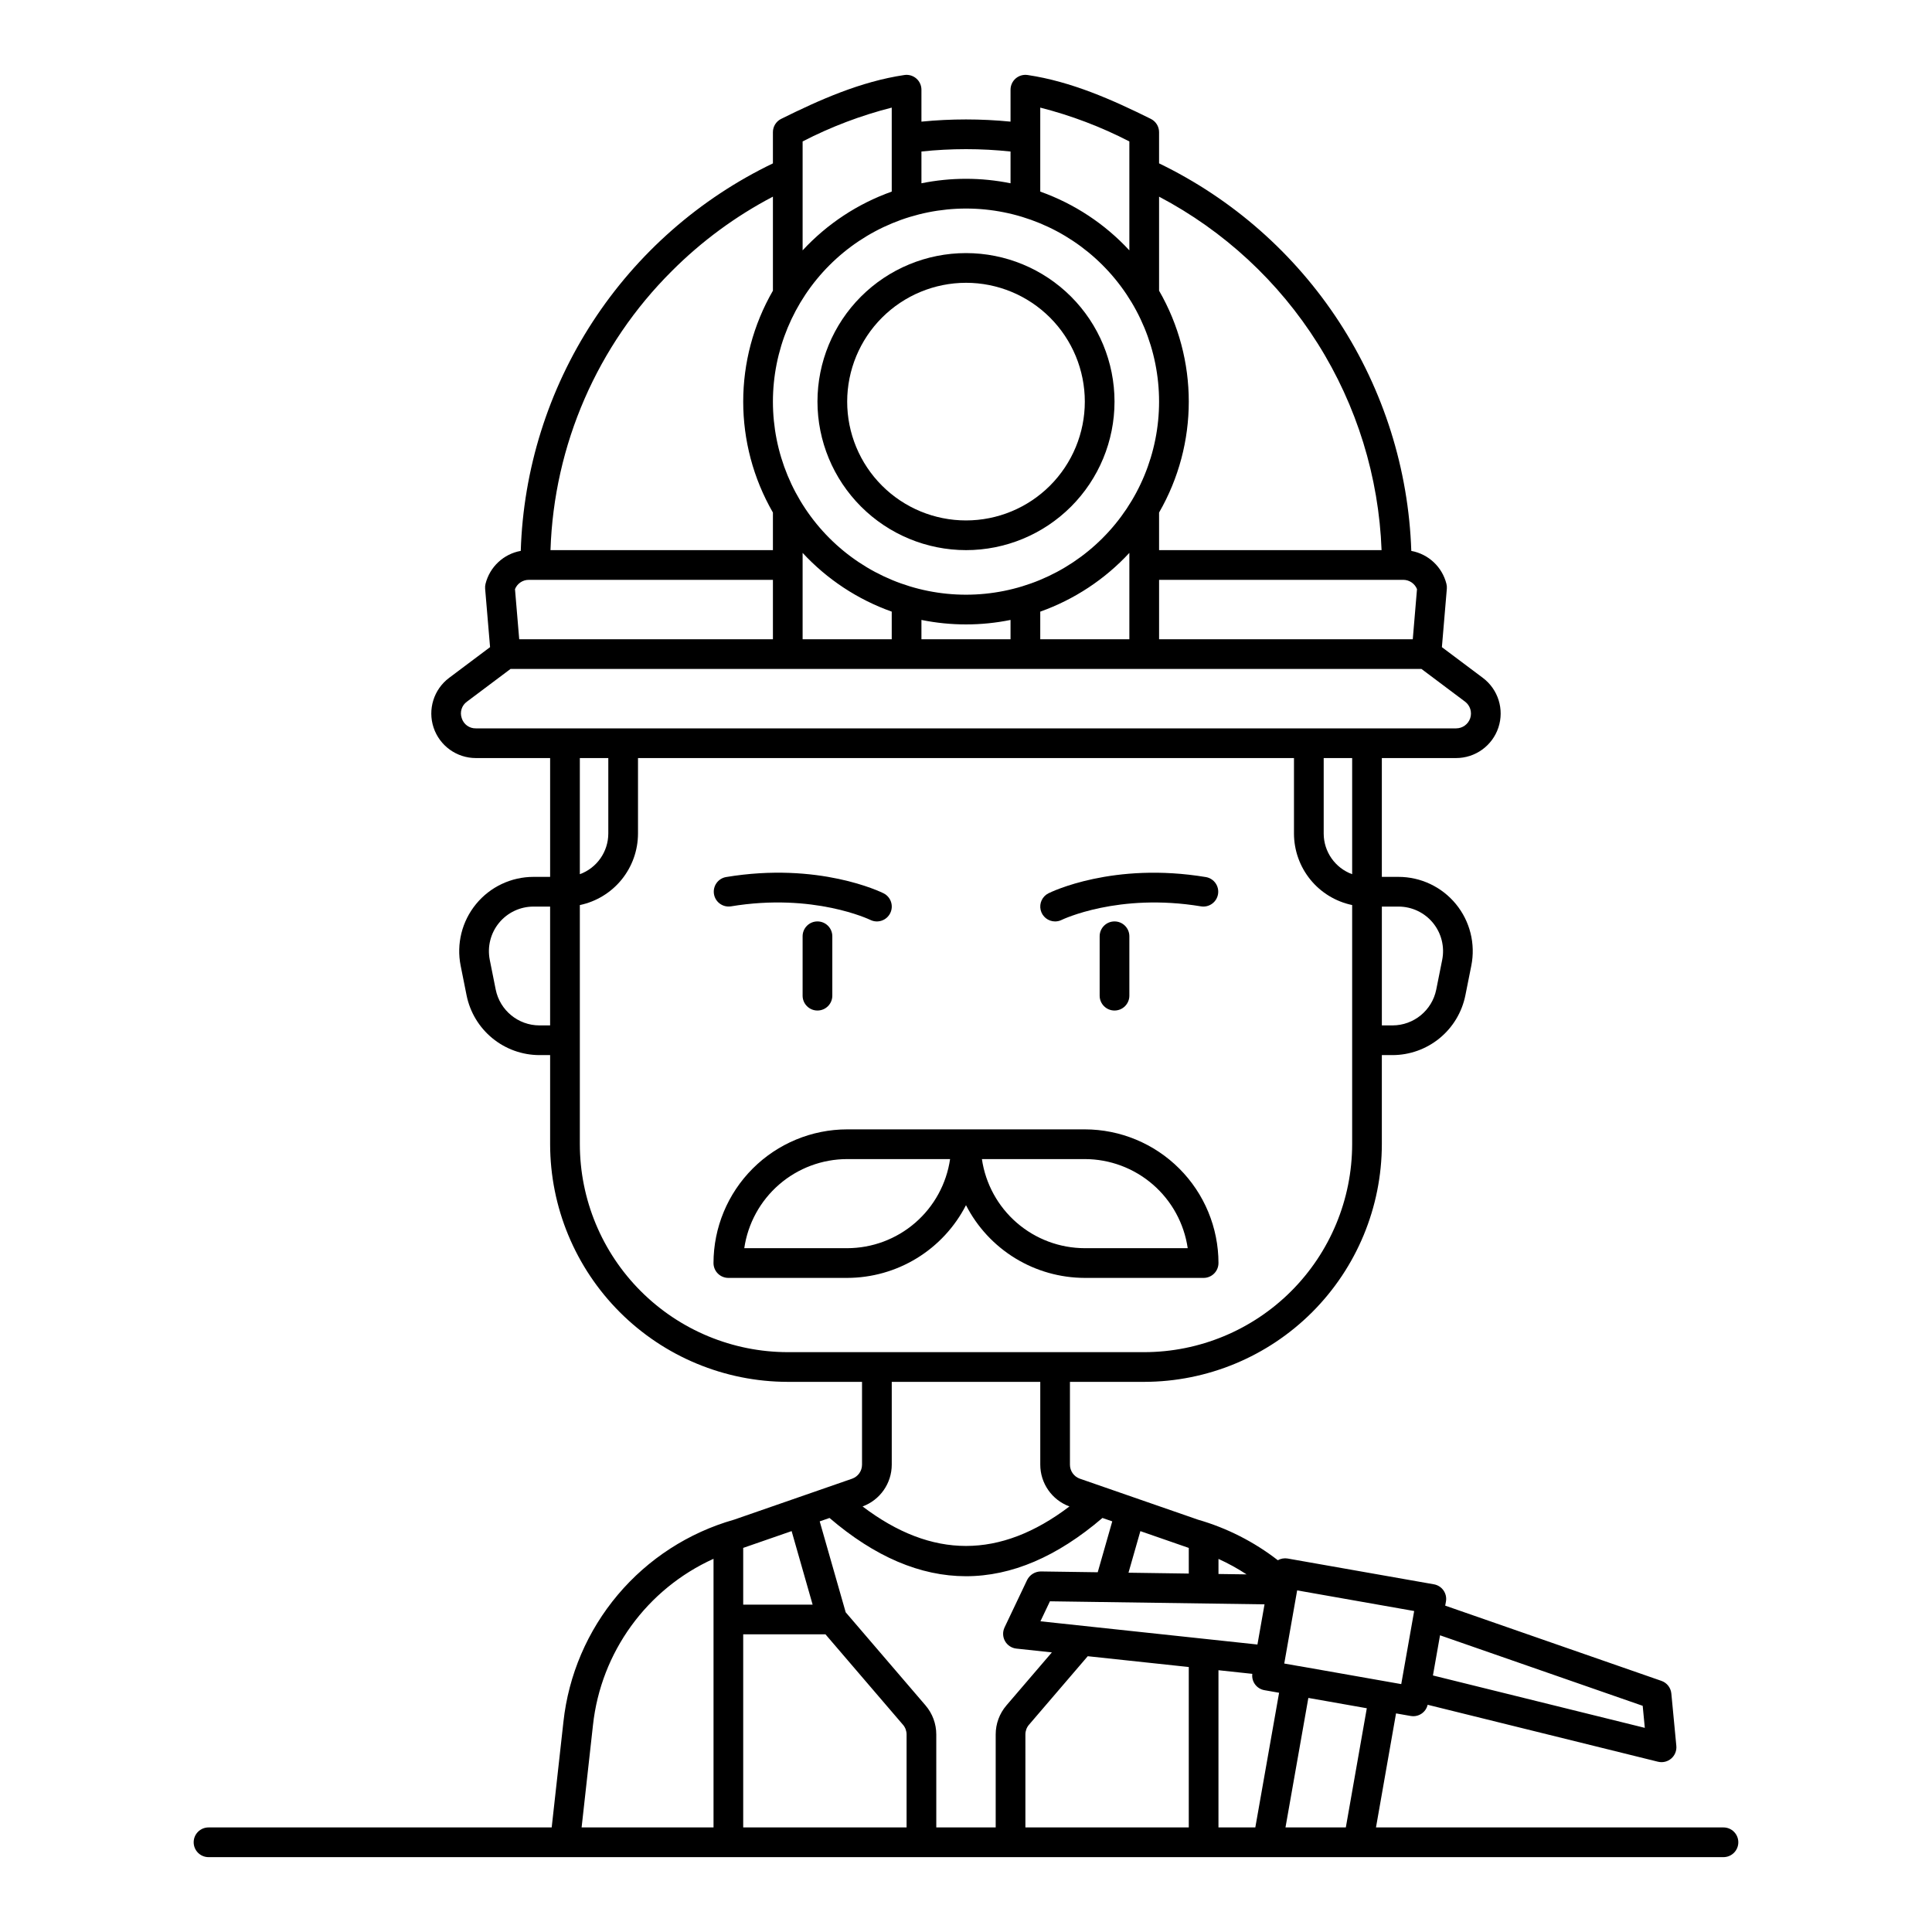
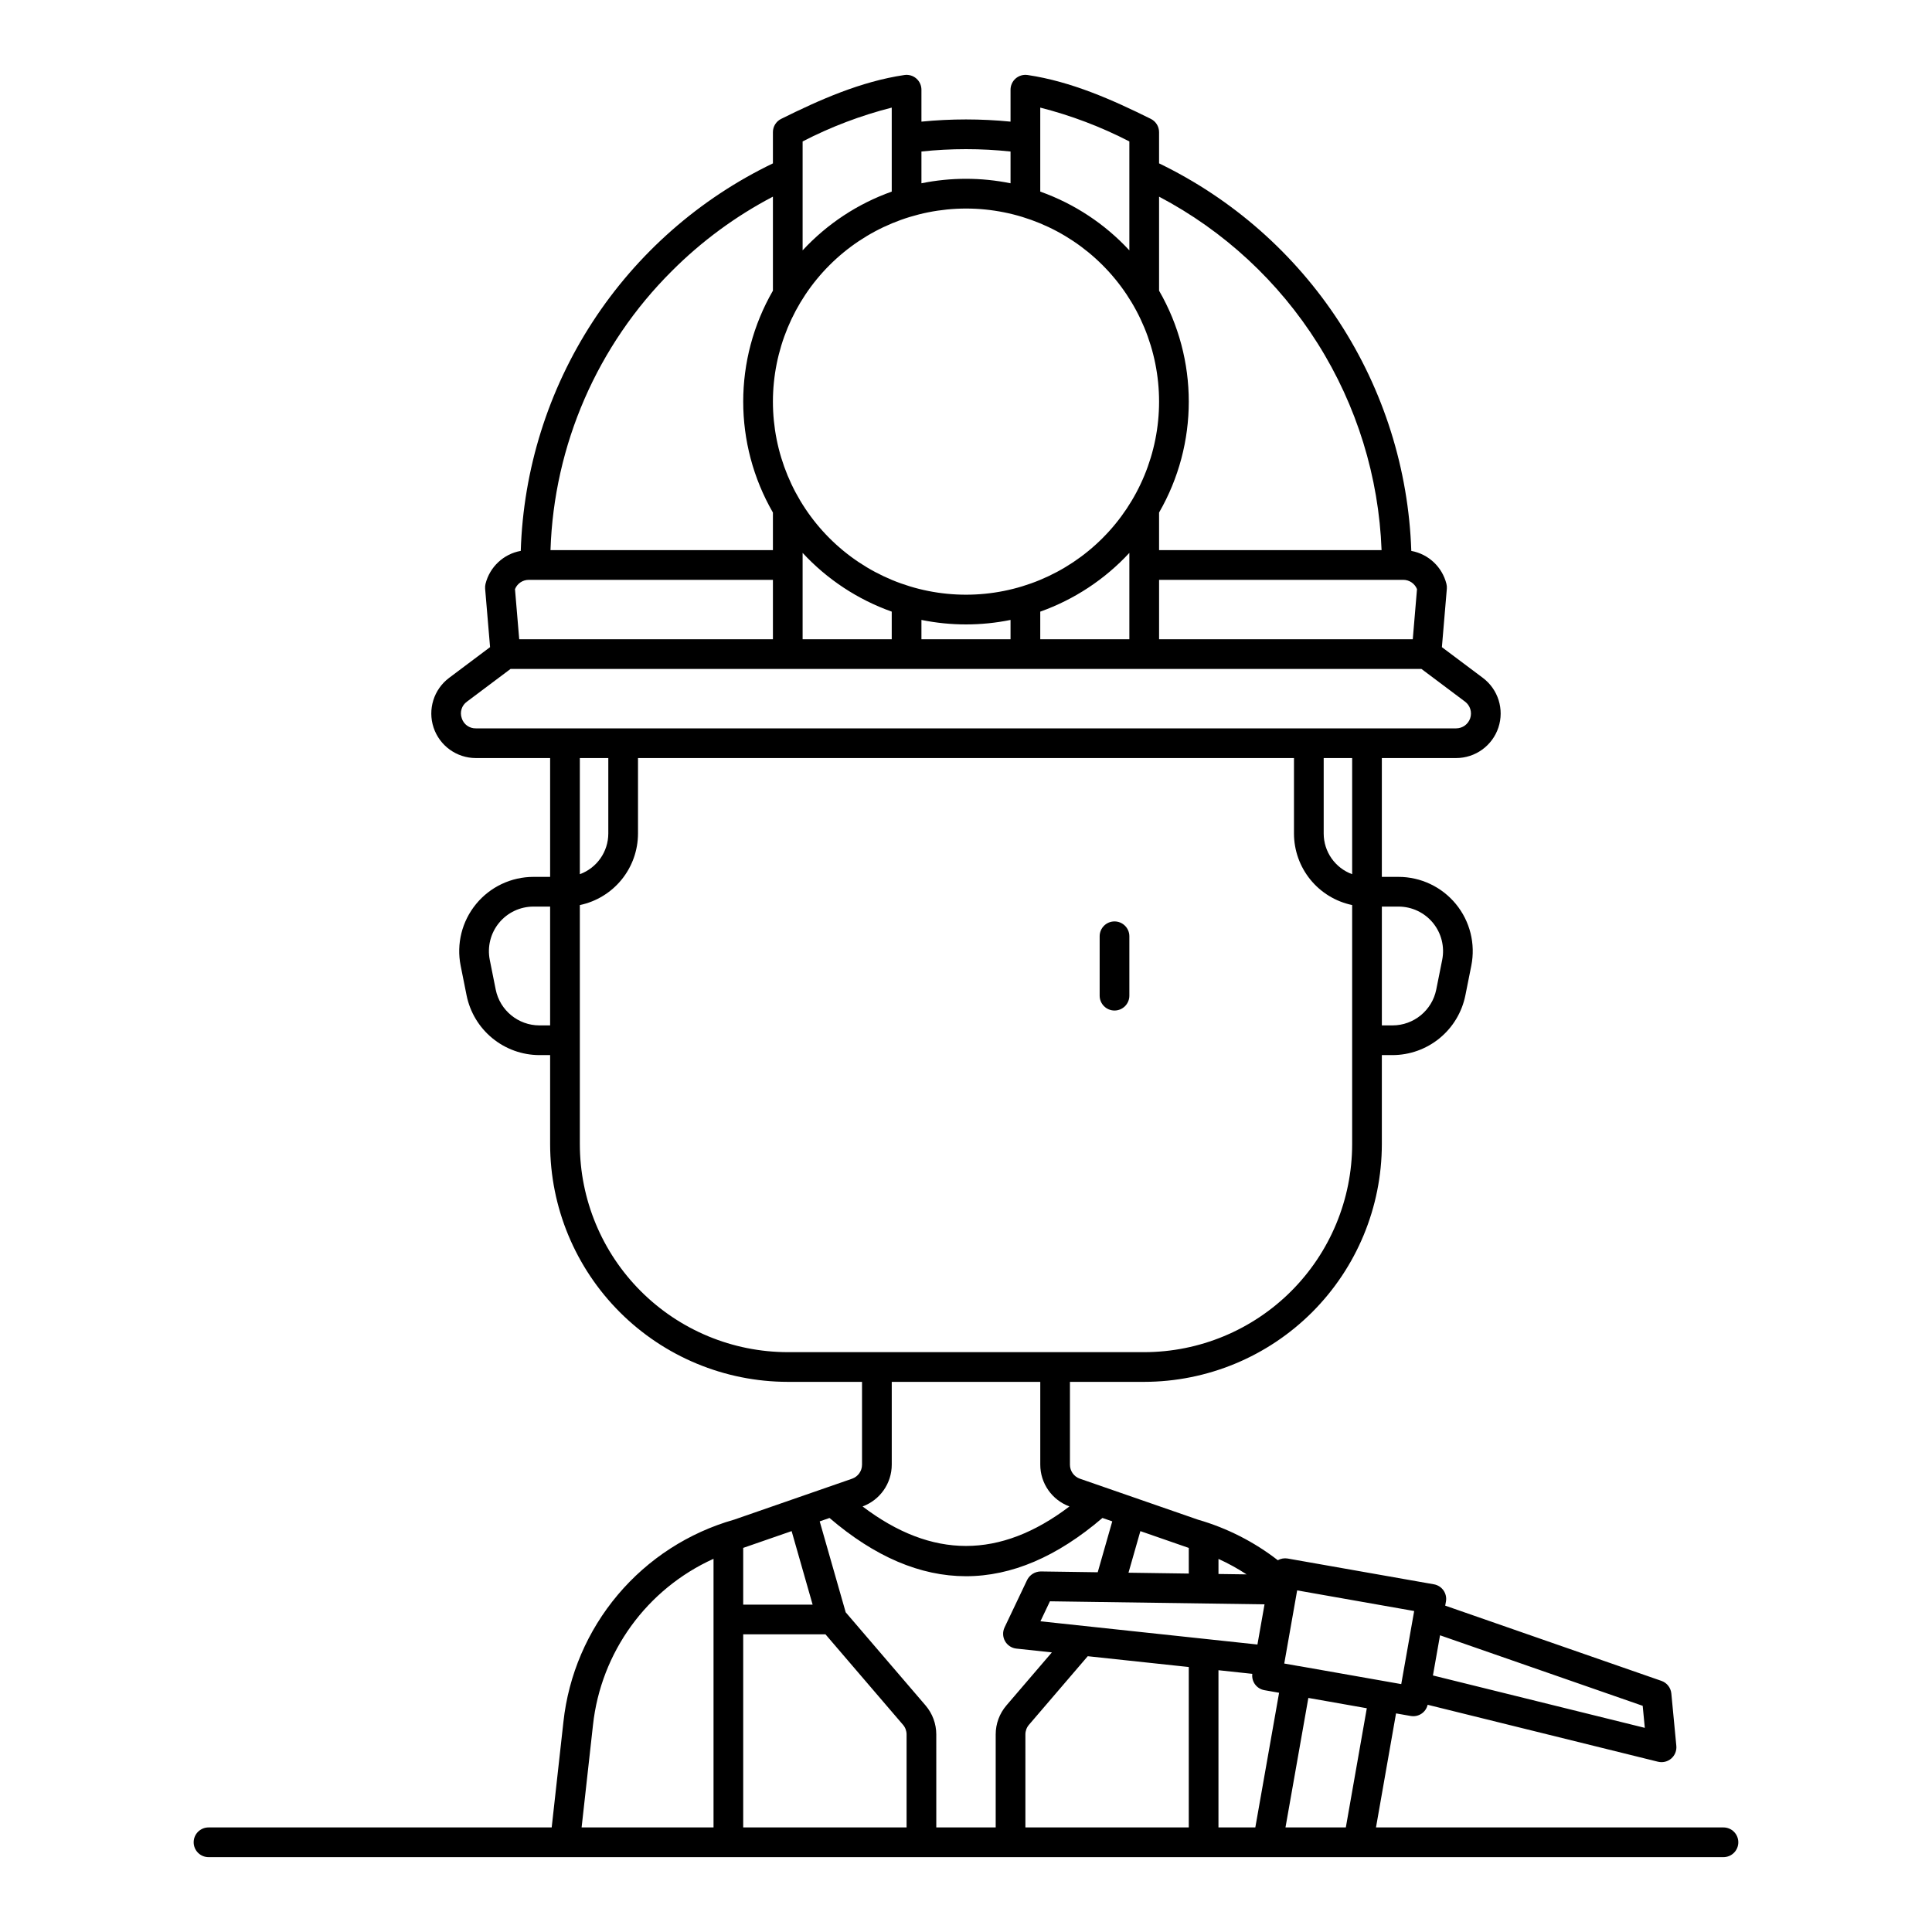
<svg xmlns="http://www.w3.org/2000/svg" fill="#000000" width="800px" height="800px" version="1.1" viewBox="144 144 512 512">
  <g>
    <path d="m600.73 628.29h-92.078l5.312-30.223 3.879 0.684 0.004-0.004c2.051 0.371 4.027-0.938 4.496-2.965l61.039 15.094v-0.004c1.238 0.309 2.547-0.004 3.516-0.84 0.965-0.832 1.469-2.082 1.348-3.352l-1.324-13.883c-0.145-1.535-1.172-2.84-2.625-3.348l-57.301-19.938 0.195-1.098v0.004c0.379-2.141-1.051-4.18-3.191-4.559l-38.77-6.836c-0.891-0.148-1.805 0.012-2.59 0.457-6.305-4.891-13.48-8.535-21.145-10.746-1.605-0.559-21.566-7.477-31.324-10.867v0.004c-1.578-0.559-2.629-2.051-2.625-3.723v-21.941h19.68c16.695-0.02 32.703-6.66 44.512-18.465 11.805-11.809 18.445-27.816 18.465-44.512v-23.617h2.836c4.547-0.008 8.949-1.59 12.465-4.469 3.519-2.883 5.93-6.891 6.832-11.348l1.574-7.871v-0.004c1.16-5.781-0.34-11.777-4.078-16.336-3.738-4.559-9.324-7.203-15.219-7.203h-4.41v-31.488h19.68c5.082 0 9.594-3.254 11.203-8.074 1.605-4.82-0.051-10.133-4.117-13.18l-10.852-8.137 1.309-15.48c0.035-0.434 0-0.867-0.105-1.289-1.121-4.488-4.762-7.906-9.312-8.738-0.719-21.586-7.328-42.566-19.109-60.668s-28.289-32.637-47.734-42.035v-8.266c0-1.492-0.848-2.859-2.184-3.523-10.105-5.023-21.059-9.906-32.668-11.629v0.004c-1.133-0.168-2.281 0.168-3.148 0.914-0.863 0.75-1.363 1.836-1.363 2.981v8.461c-7.852-0.777-15.762-0.777-23.613 0v-8.461c0-1.145-0.5-2.234-1.367-2.981-0.863-0.746-2.016-1.082-3.144-0.914-11.609 1.719-22.559 6.606-32.668 11.629h-0.004c-1.336 0.664-2.18 2.031-2.176 3.523v8.266c-19.469 9.363-35.996 23.891-47.777 41.996-11.781 18.109-18.371 39.102-19.047 60.695-4.562 0.82-8.219 4.246-9.34 8.746-0.105 0.422-0.137 0.855-0.102 1.285l1.309 15.48-10.852 8.141c-4.062 3.047-5.723 8.359-4.117 13.18 1.609 4.82 6.121 8.074 11.203 8.074h19.68v31.488h-4.41c-5.898 0-11.484 2.644-15.219 7.203-3.738 4.559-5.238 10.555-4.082 16.336l1.574 7.871c0.902 4.457 3.316 8.469 6.832 11.348 3.519 2.883 7.922 4.465 12.469 4.473h2.836v23.617c0.02 16.695 6.66 32.703 18.469 44.512 11.805 11.805 27.812 18.445 44.508 18.465h19.68v21.949c0 1.676-1.055 3.164-2.637 3.719l-31.312 10.867v-0.004c-12.004 3.422-22.719 10.348-30.766 19.891-8.047 9.543-13.07 21.27-14.418 33.68l-3.109 27.98h-90.941c-2.172 0-3.938 1.762-3.938 3.934 0 2.176 1.766 3.938 3.938 3.938h401.47c2.176 0 3.938-1.762 3.938-3.938 0-2.172-1.762-3.934-3.938-3.934zm-94.512-31.586-5.559 31.586h-15.992l6.059-34.32 5.641 0.992zm-39.312 31.586v-41.664l8.969 0.961c-0.258 2.066 1.156 3.973 3.211 4.328l3.887 0.684-6.301 35.691zm-107.55-59.039-18.398-0.004v-15.039l12.832-4.449zm-18.398 7.867h21.805l20.543 23.969h0.004c0.609 0.715 0.945 1.621 0.945 2.559v24.645h-43.297zm48.328 18.844-21.168-24.688-6.887-24.094 2.602-0.902c12.004 10.285 24.059 15.434 36.164 15.438 12.082 0 24.137-5.148 36.164-15.441l2.602 0.902-3.852 13.488-15.086-0.215h-0.008c-1.527 0.02-2.918 0.883-3.609 2.246l-5.992 12.594h0.004c-0.547 1.152-0.504 2.5 0.117 3.613 0.625 1.113 1.75 1.859 3.016 1.992l9.406 1.008-12.055 14.062h0.004c-1.836 2.141-2.84 4.863-2.836 7.684v24.641h-15.742l-0.004-24.645c0-2.816-1.008-5.543-2.84-7.684zm77.625-38.832c2.586 1.172 5.074 2.543 7.449 4.098l-7.449-0.105zm12.203 12.039-1.879 10.645-57.508-6.156 2.519-5.297zm-63.371 34.48c-0.004-0.938 0.332-1.848 0.941-2.559l15.582-18.176 26.773 2.863v42.512h-43.297zm163.59-7.59 0.559 5.84-56.148-13.883 1.879-10.645zm-63.988-5.754-15.941-2.812-11.176-1.969h-0.07l-3.816-0.672 3.418-19.383 31.012 5.469zm-56.305-36.09v6.797l-15.977-0.227 3.148-11.02 12.82 4.449zm55.578-169.96c3.539 0 6.891 1.586 9.133 4.32 2.242 2.738 3.141 6.336 2.445 9.805l-1.574 7.871c-1.113 5.512-5.953 9.48-11.578 9.492h-2.836v-31.488zm-12.281-8.582c-4.523-1.652-7.535-5.953-7.543-10.77v-20.008h7.543zm17.184-75.547-1.121 13.281h-67.23v-15.742h64.703-0.004c1.605-0.004 3.051 0.973 3.652 2.461zm-131.33 13.281v-5.117c7.793 1.586 15.824 1.586 23.613 0v5.117zm11.809-114.14c13.57 0 26.582 5.391 36.18 14.988 9.598 9.594 14.988 22.609 14.988 36.18 0 13.57-5.391 26.586-14.988 36.184-9.598 9.594-22.609 14.984-36.18 14.984s-26.586-5.391-36.184-14.984c-9.594-9.598-14.984-22.613-14.984-36.184 0.012-13.566 5.41-26.57 15-36.164 9.594-9.594 22.602-14.988 36.168-15.004zm-43.297 91.254c6.496 7.019 14.602 12.363 23.617 15.57v7.32h-23.617zm62.977 15.57c9.012-3.207 17.117-8.551 23.613-15.57v22.891h-23.613zm90.453-16.297h-58.965v-9.965c10.496-18.191 10.496-40.598 0-58.793v-24.918c17.191 9.055 31.695 22.484 42.047 38.93 10.355 16.445 16.188 35.328 16.918 54.746zm-66.84-108.31v28.867c-6.496-7.023-14.602-12.367-23.613-15.574v-22.258c8.188 2.082 16.109 5.09 23.613 8.965zm-31.488 2.676v8.414c-7.789-1.582-15.82-1.582-23.613 0v-8.422c7.848-0.832 15.766-0.832 23.613 0.004zm-31.484-11.641v22.258c-9.016 3.207-17.121 8.551-23.617 15.574v-28.867c7.504-3.875 15.43-6.883 23.617-8.965zm-58.242 43.277c7.867-7.879 16.887-14.516 26.754-19.68v24.922c-10.496 18.191-10.496 40.602 0 58.793v9.961h-58.945c0.902-27.867 12.418-54.336 32.191-73.996zm-37.949 81.871h64.703v15.742h-67.234l-1.121-13.281c0.602-1.488 2.047-2.465 3.652-2.461zm-17.758 36.668c-0.574-1.609-0.012-3.402 1.379-4.394l11.543-8.66h241.41l11.547 8.66c1.355 1.016 1.906 2.785 1.371 4.394-0.535 1.605-2.039 2.691-3.734 2.691h-259.78c-1.707 0.039-3.234-1.059-3.738-2.691zm38.836 10.562v20.008c-0.012 4.816-3.023 9.117-7.543 10.77v-30.777zm-18.254 70.848c-5.625-0.012-10.465-3.981-11.582-9.492l-1.574-7.871c-0.691-3.469 0.207-7.066 2.449-9.805 2.242-2.734 5.594-4.32 9.133-4.32h4.41v31.488zm10.711 31.488v-63.379c4.352-0.91 8.258-3.289 11.066-6.742 2.805-3.449 4.34-7.758 4.348-12.207v-20.008h173.84v20.008c0.008 4.449 1.543 8.758 4.348 12.207 2.809 3.449 6.715 5.828 11.07 6.738v63.383c-0.016 14.609-5.828 28.617-16.16 38.945-10.328 10.332-24.336 16.145-38.945 16.16h-94.465c-14.609-0.016-28.617-5.828-38.945-16.16-10.332-10.328-16.141-24.336-16.156-38.945zm122.02 62.977v21.941c0.004 4.949 3.09 9.367 7.734 11.074-18.398 13.961-36.434 13.961-54.828 0 4.641-1.703 7.727-6.121 7.734-11.066v-21.949zm-118.54 90.973c2.098-19.312 14.25-36.078 31.949-44.082v71.191h-34.961z" />
-     <path d="m337.67 384.2c21.934-3.652 36.816 3.508 36.965 3.578 1.945 0.969 4.309 0.176 5.277-1.77 0.973-1.945 0.18-4.309-1.766-5.277-0.688-0.344-17.168-8.398-41.766-4.297h-0.004c-2.109 0.391-3.516 2.398-3.164 4.516 0.352 2.117 2.336 3.559 4.457 3.246z" />
-     <path d="m356.7 392.12v15.746c0 2.172 1.762 3.934 3.934 3.934 2.176 0 3.938-1.762 3.938-3.934v-15.746c0-2.172-1.762-3.934-3.938-3.934-2.172 0-3.934 1.762-3.934 3.934z" />
-     <path d="m423.62 388.19c0.605 0 1.199-0.141 1.738-0.41 0.148-0.074 15.031-7.231 36.965-3.578 2.125 0.32 4.113-1.125 4.469-3.246 0.352-2.117-1.059-4.129-3.176-4.516-24.602-4.102-41.078 3.953-41.77 4.297-1.629 0.82-2.481 2.652-2.059 4.426 0.422 1.777 2.008 3.027 3.832 3.027z" />
    <path d="m435.42 392.12v15.746c0 2.172 1.762 3.934 3.938 3.934 2.172 0 3.934-1.762 3.934-3.934v-15.746c0-2.172-1.762-3.934-3.934-3.934-2.176 0-3.938 1.762-3.938 3.934z" />
-     <path d="m400 289.79c10.438 0 20.449-4.144 27.832-11.527 7.379-7.383 11.527-17.395 11.527-27.832s-4.148-20.449-11.527-27.832c-7.383-7.379-17.395-11.527-27.832-11.527-10.441 0-20.453 4.148-27.832 11.527-7.383 7.383-11.531 17.395-11.531 27.832 0.012 10.438 4.164 20.441 11.543 27.82 7.379 7.379 17.383 11.527 27.82 11.539zm0-70.848c8.352 0 16.359 3.316 22.266 9.223 5.902 5.906 9.223 13.914 9.223 22.266 0 8.352-3.32 16.359-9.223 22.266-5.906 5.906-13.914 9.223-22.266 9.223s-16.363-3.316-22.266-9.223c-5.906-5.906-9.223-13.914-9.223-22.266 0.008-8.348 3.328-16.352 9.23-22.254 5.906-5.902 13.906-9.223 22.258-9.234z" />
-     <path d="m466.91 478.72c-0.012-9.391-3.746-18.395-10.387-25.035-6.641-6.641-15.645-10.379-25.035-10.391h-62.977c-9.395 0.012-18.398 3.75-25.039 10.391s-10.375 15.645-10.387 25.035c0 1.043 0.414 2.047 1.152 2.781 0.738 0.738 1.738 1.156 2.785 1.156h31.488c6.512-0.012 12.895-1.812 18.449-5.211 5.555-3.402 10.066-8.266 13.039-14.062 2.969 5.797 7.481 10.66 13.035 14.062 5.555 3.398 11.938 5.199 18.453 5.211h31.488c1.043 0 2.043-0.418 2.781-1.156 0.738-0.734 1.152-1.738 1.152-2.781zm-98.398-3.938h-27.273c0.957-6.551 4.238-12.543 9.242-16.879 5.008-4.336 11.406-6.727 18.031-6.734h27.27c-0.957 6.551-4.234 12.543-9.242 16.879-5.008 4.336-11.406 6.727-18.027 6.734zm62.977 0c-6.625-0.008-13.023-2.398-18.031-6.734-5.004-4.336-8.285-10.328-9.242-16.879h27.273c6.621 0.008 13.02 2.398 18.027 6.734 5.008 4.336 8.285 10.328 9.242 16.879z" />
  </g>
</svg>